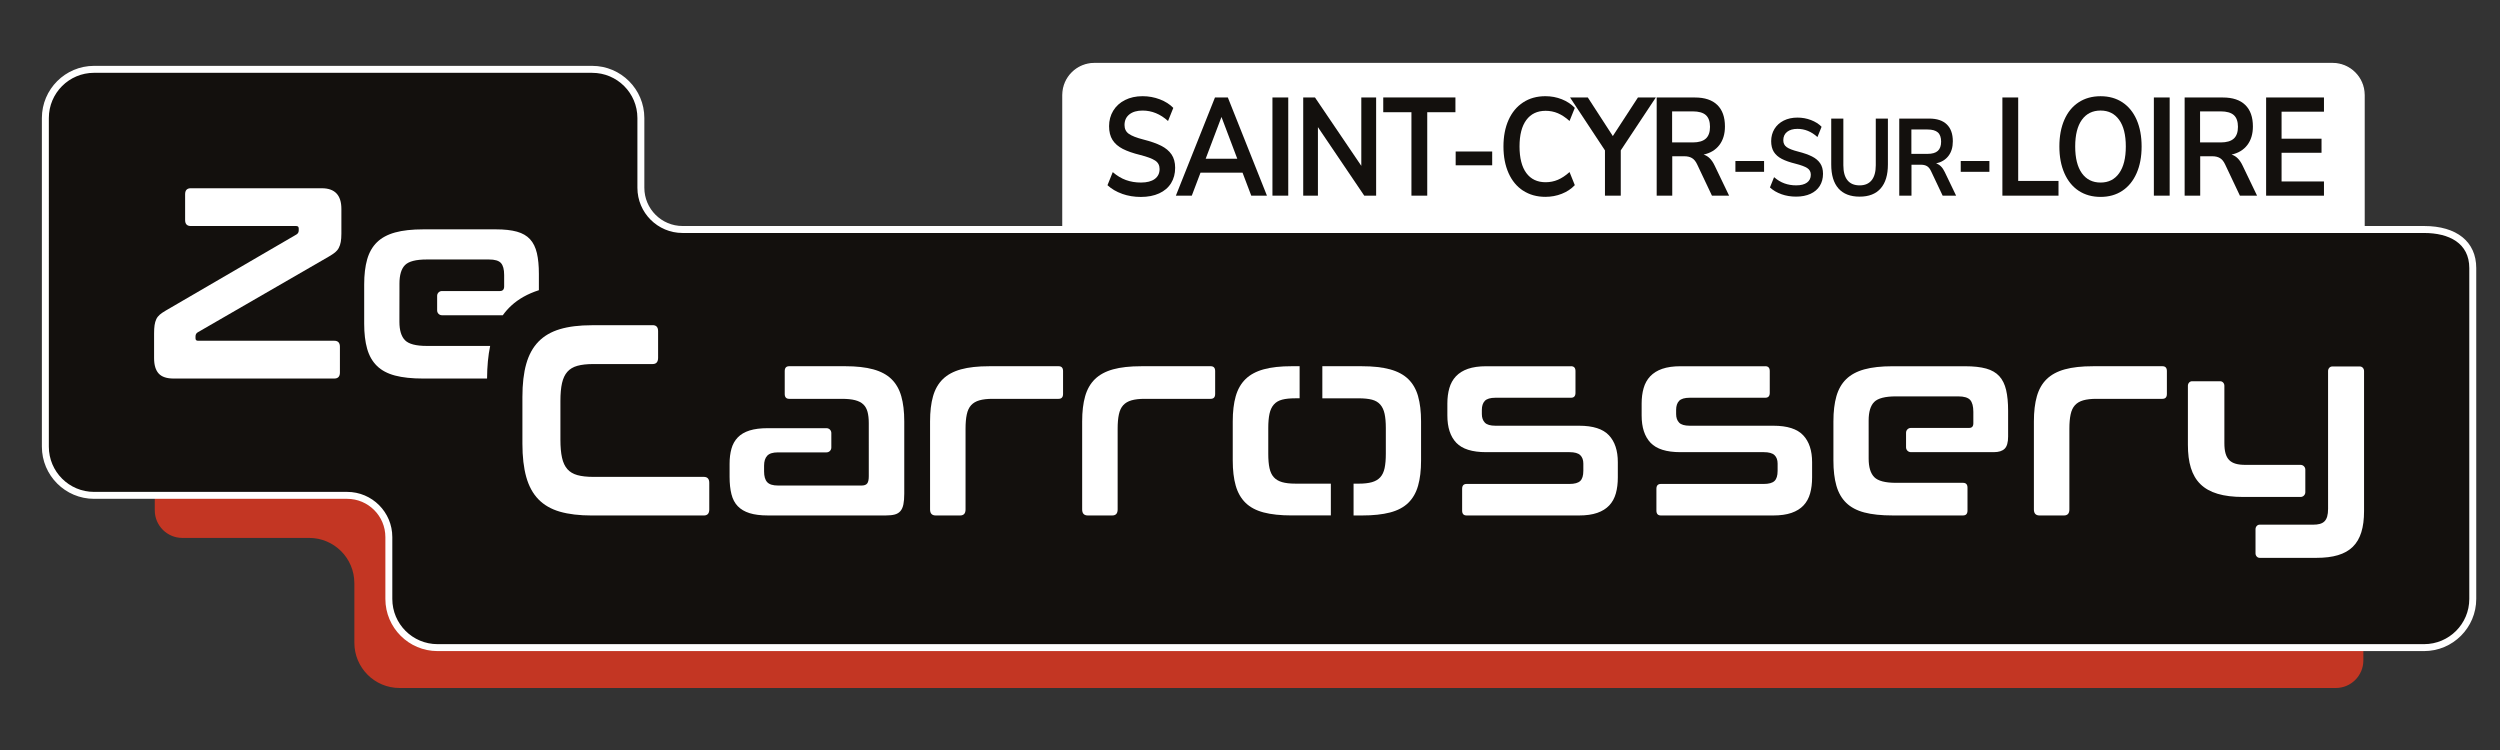
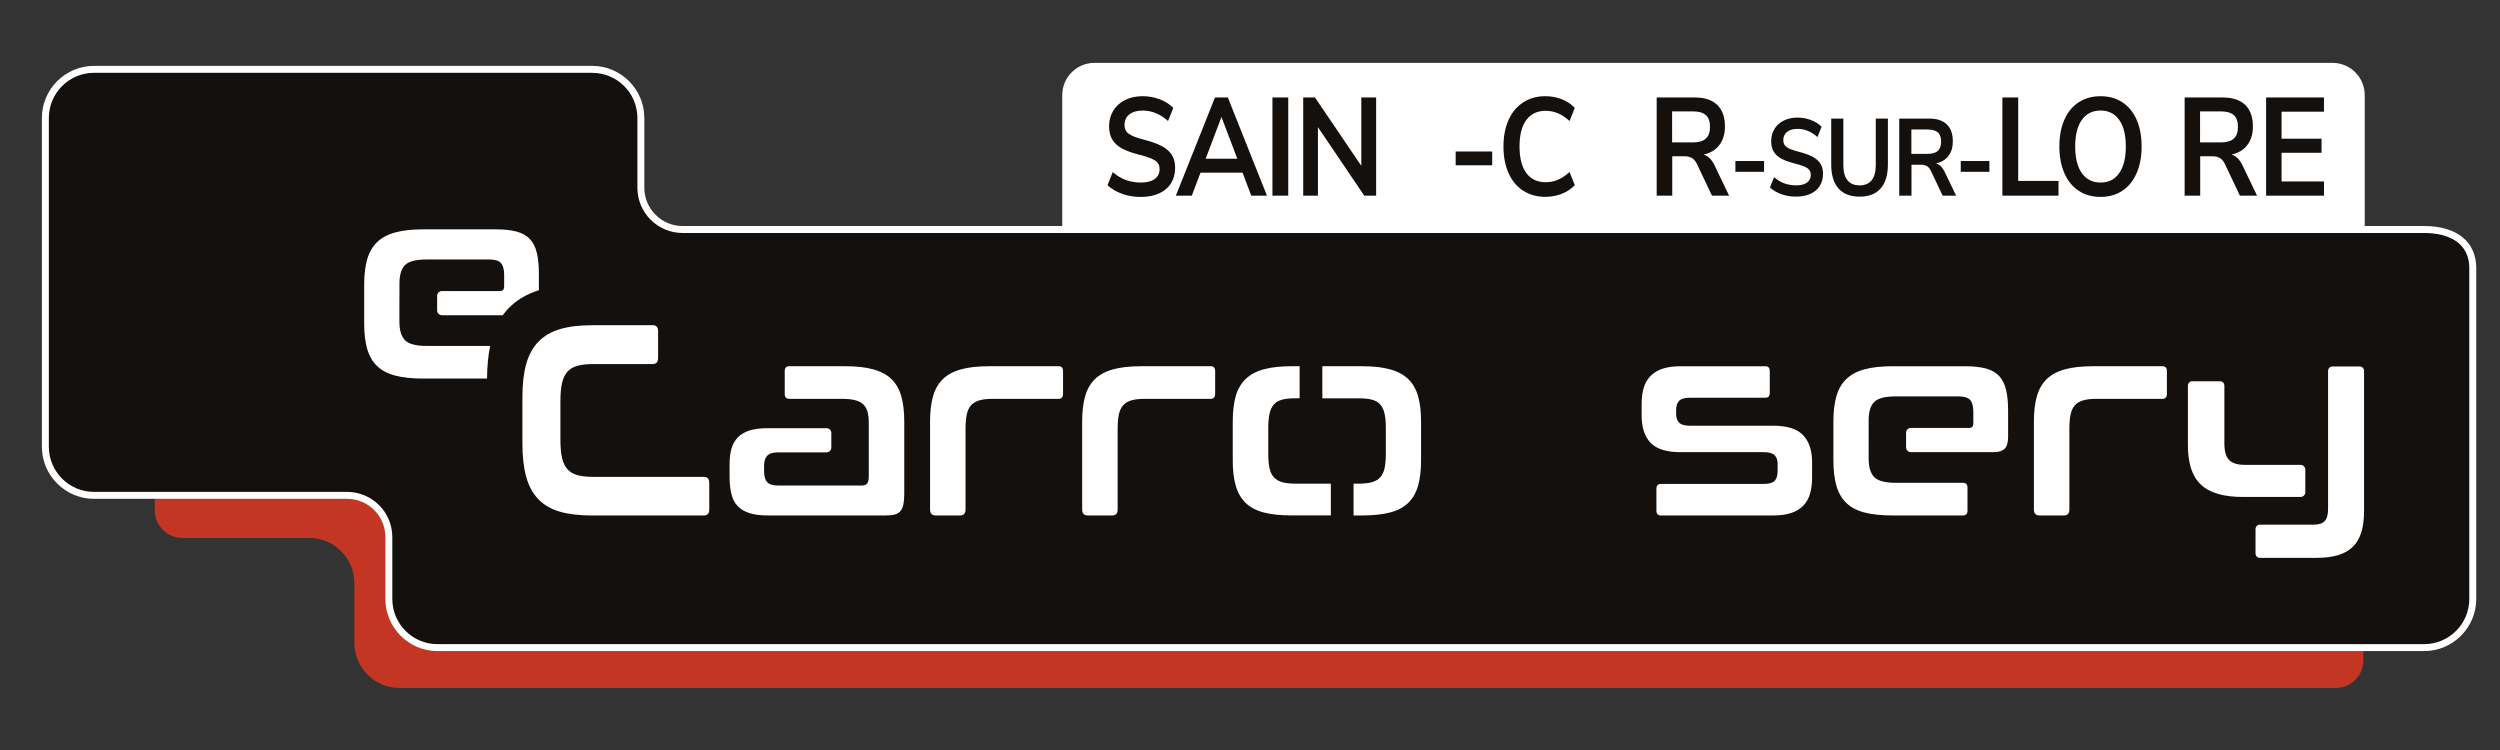
<svg xmlns="http://www.w3.org/2000/svg" viewBox="0 0 1257.6 377.28">
  <rect x="0" y="0" width="1257.6" height="377.28" fill="#333333" stroke="none" />
  <defs>
    <style>
      .cls-1, .cls-2 {
        fill: #fff;
      }

      .cls-3 {
        fill: #c33623;
      }

      .cls-4 {
        fill: #13100d;
      }

      .cls-2 {
        stroke: #fff;
        stroke-miterlimit: 10;
        stroke-width: .66px;
      }
    </style>
  </defs>
  <g id="ST-CYR-SUR-LOIRE">
    <g>
      <path class="cls-2" d="m550.55,31.96h622.81c8.75,0,15.85,7.1,15.85,15.85v68.92h-654.52V47.81c0-8.75,7.1-15.85,15.85-15.85Z" />
      <g>
        <path class="cls-4" d="m564.51,97.51c-2.92-1.03-5.38-2.48-7.4-4.34l2.65-6.59c2.1,1.82,4.31,3.15,6.63,3.99,2.32.84,4.84,1.26,7.55,1.26,3,0,5.31-.6,6.94-1.79,1.62-1.19,2.44-2.86,2.44-5.01,0-1.87-.75-3.29-2.25-4.27-1.5-.98-4-1.91-7.49-2.8-3.62-.89-6.56-1.92-8.82-3.08-2.26-1.17-3.97-2.66-5.12-4.48-1.15-1.82-1.73-4.13-1.73-6.94s.7-5.49,2.1-7.78c1.4-2.29,3.37-4.07,5.92-5.36,2.55-1.28,5.49-1.93,8.82-1.93,3.04,0,5.94.53,8.69,1.58,2.75,1.05,5.01,2.49,6.78,4.31l-2.65,6.59c-3.86-3.5-8.14-5.25-12.82-5.25-2.8,0-5,.64-6.63,1.93-1.62,1.29-2.44,3.07-2.44,5.36,0,1.92.72,3.39,2.16,4.41,1.44,1.03,3.88,1.99,7.34,2.87,3.66.93,6.63,1.97,8.91,3.12,2.28,1.15,4.03,2.6,5.24,4.38,1.21,1.78,1.82,4.02,1.82,6.73,0,2.94-.69,5.52-2.06,7.74-1.38,2.22-3.37,3.92-5.98,5.12-2.61,1.19-5.68,1.79-9.22,1.79-3.33,0-6.45-.51-9.37-1.54Z" />
        <path class="cls-4" d="m629.43,98.42l-4.38-11.56h-21.15l-4.38,11.56h-8.01l19.67-49.39h6.47l19.67,49.39h-7.89Zm-22.94-18.57h15.91l-7.95-21.02-7.95,21.02Z" />
        <path class="cls-4" d="m640.09,98.42v-49.39h7.95v49.39h-7.95Z" />
        <path class="cls-4" d="m684.79,49.03h7.46v49.39h-5.98l-23.3-34.47v34.47h-7.4v-49.39h5.92l23.3,34.4v-34.4Z" />
-         <path class="cls-4" d="m710.01,98.42v-41.97h-14.18v-7.43h36.31v7.43h-14.18v41.97h-7.95Z" />
        <path class="cls-4" d="m732.26,83.15v-6.94h18.37v6.94h-18.37Z" />
        <path class="cls-4" d="m766.2,95.93c-3.19-2.08-5.63-5.03-7.34-8.86-1.71-3.83-2.56-8.29-2.56-13.38s.85-9.54,2.56-13.35c1.71-3.81,4.15-6.75,7.34-8.83,3.18-2.08,6.91-3.12,11.19-3.12,2.92,0,5.67.51,8.26,1.54,2.59,1.03,4.77,2.48,6.54,4.34l-2.65,6.59c-1.97-1.77-3.93-3.07-5.86-3.89-1.93-.82-3.99-1.23-6.17-1.23-4.19,0-7.43,1.54-9.71,4.62-2.28,3.08-3.42,7.52-3.42,13.31s1.14,10.3,3.42,13.38c2.28,3.08,5.52,4.62,9.71,4.62,2.18,0,4.23-.41,6.17-1.23,1.93-.82,3.88-2.11,5.86-3.89l2.65,6.59c-1.77,1.87-3.95,3.32-6.54,4.34-2.59,1.03-5.34,1.54-8.26,1.54-4.28,0-8.01-1.04-11.19-3.12Z" />
-         <path class="cls-4" d="m832.94,49.03l-17.63,26.62v22.77h-7.95v-22.77l-17.57-26.62h8.94l12.58,19.41,12.64-19.41h9Z" />
        <path class="cls-4" d="m869.81,98.42h-8.63l-7.46-15.76c-.7-1.49-1.56-2.54-2.59-3.15-1.03-.61-2.32-.91-3.88-.91h-6.04v19.83h-7.83v-49.39h19.24c4.93,0,8.68,1.25,11.25,3.75,2.57,2.5,3.85,6.11,3.85,10.82,0,3.78-.94,6.9-2.81,9.35-1.87,2.45-4.51,4.05-7.92,4.8,2.3.7,4.15,2.55,5.55,5.53l7.27,15.13Zm-11.71-28.69c1.4-1.28,2.1-3.26,2.1-5.92s-.7-4.68-2.1-5.92c-1.4-1.24-3.6-1.86-6.6-1.86h-10.36v15.62h10.36c3,0,5.2-.64,6.6-1.93Z" />
        <path class="cls-4" d="m872.98,86.43v-5.44h14.42v5.44h-14.42Z" />
        <path class="cls-4" d="m896.16,97.7c-2.29-.81-4.23-1.94-5.81-3.41l2.08-5.17c1.65,1.43,3.38,2.48,5.2,3.13,1.82.66,3.8.99,5.93.99,2.35,0,4.17-.47,5.44-1.4,1.27-.93,1.91-2.25,1.91-3.93,0-1.47-.59-2.58-1.77-3.35-1.18-.77-3.14-1.5-5.88-2.2-2.84-.7-5.15-1.5-6.92-2.42-1.77-.92-3.11-2.09-4.02-3.52-.9-1.43-1.35-3.25-1.35-5.44s.55-4.31,1.65-6.11c1.1-1.8,2.65-3.2,4.65-4.21,2-1.01,4.31-1.51,6.92-1.51,2.39,0,4.66.41,6.82,1.24,2.16.83,3.94,1.95,5.32,3.38l-2.08,5.17c-3.03-2.75-6.39-4.12-10.07-4.12-2.19,0-3.93.5-5.2,1.51-1.27,1.01-1.91,2.41-1.91,4.21,0,1.5.56,2.66,1.69,3.46,1.13.81,3.05,1.56,5.76,2.25,2.87.73,5.2,1.55,6.99,2.45,1.79.9,3.16,2.04,4.11,3.44.95,1.39,1.43,3.15,1.43,5.28,0,2.31-.54,4.34-1.62,6.08-1.08,1.74-2.65,3.08-4.69,4.01-2.05.93-4.46,1.4-7.24,1.4-2.61,0-5.07-.4-7.36-1.21Z" />
        <path class="cls-4" d="m924.81,94.79c-2.42-2.75-3.63-6.76-3.63-12.04v-23.1h6.1v23.48c0,3.34.69,5.86,2.08,7.56,1.39,1.71,3.42,2.56,6.1,2.56s4.66-.86,6.05-2.58c1.39-1.72,2.08-4.24,2.08-7.54v-23.48h6.1v23.1c0,5.24-1.21,9.25-3.63,12.02s-5.95,4.15-10.6,4.15-8.23-1.38-10.65-4.12Z" />
        <path class="cls-4" d="m984.01,98.42h-6.78l-5.86-12.38c-.55-1.17-1.23-2-2.03-2.47-.81-.48-1.82-.71-3.05-.71h-4.74v15.56h-6.15v-38.77h15.1c3.87,0,6.82.98,8.83,2.94,2.02,1.96,3.02,4.79,3.02,8.5,0,2.97-.73,5.42-2.2,7.34-1.47,1.92-3.54,3.18-6.22,3.77,1.81.55,3.26,2,4.36,4.34l5.71,11.88Zm-9.2-22.52c1.1-1.01,1.65-2.56,1.65-4.65s-.55-3.68-1.65-4.65c-1.1-.97-2.82-1.46-5.18-1.46h-8.13v12.26h8.13c2.35,0,4.08-.5,5.18-1.51Z" />
        <path class="cls-4" d="m986.33,86.43v-5.44h14.42v5.44h-14.42Z" />
        <path class="cls-4" d="m1007.28,98.42v-49.39h7.95v41.97h20.28v7.43h-28.24Z" />
        <path class="cls-4" d="m1045.66,95.97c-3.1-2.05-5.5-5-7.18-8.83-1.69-3.83-2.53-8.31-2.53-13.45s.83-9.61,2.5-13.42c1.66-3.81,4.06-6.74,7.18-8.79,3.12-2.05,6.8-3.08,11.04-3.08s7.9,1.03,11,3.08c3.1,2.06,5.49,4.99,7.15,8.79,1.66,3.81,2.5,8.28,2.5,13.42s-.84,9.62-2.53,13.45c-1.69,3.83-4.08,6.77-7.18,8.83-3.1,2.06-6.75,3.08-10.94,3.08s-7.9-1.03-11-3.08Zm20.35-8.83c2.24-3.13,3.36-7.61,3.36-13.45s-1.12-10.31-3.36-13.42c-2.24-3.11-5.35-4.66-9.34-4.66s-7.16,1.55-9.4,4.66c-2.24,3.11-3.36,7.58-3.36,13.42s1.12,10.32,3.36,13.45c2.24,3.13,5.37,4.69,9.4,4.69s7.1-1.56,9.34-4.69Z" />
-         <path class="cls-4" d="m1083.48,98.42v-49.39h7.95v49.39h-7.95Z" />
        <path class="cls-4" d="m1135.39,98.42h-8.63l-7.46-15.76c-.7-1.49-1.56-2.54-2.59-3.15-1.03-.61-2.32-.91-3.88-.91h-6.04v19.83h-7.83v-49.39h19.24c4.93,0,8.68,1.25,11.25,3.75,2.57,2.5,3.85,6.11,3.85,10.82,0,3.78-.94,6.9-2.81,9.35-1.87,2.45-4.51,4.05-7.92,4.8,2.3.7,4.15,2.55,5.55,5.53l7.27,15.13Zm-11.71-28.69c1.4-1.28,2.1-3.26,2.1-5.92s-.7-4.68-2.1-5.92c-1.4-1.24-3.6-1.86-6.6-1.86h-10.36v15.62h10.36c3,0,5.2-.64,6.6-1.93Z" />
        <path class="cls-4" d="m1139.95,98.42v-49.39h29.1v7.15h-21.33v13.59h20.1v7.08h-20.1v14.43h21.33v7.15h-29.1Z" />
      </g>
    </g>
  </g>
  <g id="logos">
    <g>
      <path class="cls-3" d="m178.26,293.33v30.01c0,12.56,10.18,22.75,22.75,22.75h973.98c7.66,0,13.87-6.21,13.87-13.87v-111.49H77.86v35.99c0,7.66,6.21,13.87,13.87,13.87h63.78c12.56,0,22.74,10.18,22.74,22.74Z" />
      <g>
        <path class="cls-4" d="m220.09,325.77c-13.5,0-24.49-10.98-24.49-24.49v-31.11c0-11.57-9.42-20.99-20.99-20.99H47.31c-13.5,0-24.49-10.98-24.49-24.49V59.37c0-13.5,10.98-24.49,24.49-24.49h250.59c13.5,0,24.49,10.98,24.49,24.49v35.08c0,11.57,9.42,20.99,20.99,20.99h876.03c15.33,0,24.49,7.25,24.49,19.4v166.44c0,13.5-10.98,24.49-24.49,24.49H220.09Z" />
        <path class="cls-1" d="m297.9,36.64c12.56,0,22.74,10.18,22.74,22.74v35.08c0,12.56,10.18,22.74,22.74,22.74h876.03c12.56,0,22.74,5.09,22.74,17.65v166.44c0,12.56-10.18,22.74-22.74,22.74H220.09c-12.56,0-22.74-10.18-22.74-22.74v-31.11c0-12.56-10.18-22.74-22.74-22.74H47.31c-12.56,0-22.74-10.18-22.74-22.74V59.37c0-12.56,10.18-22.74,22.74-22.74h250.59m0-3.5H47.31c-14.47,0-26.24,11.77-26.24,26.24v165.32c0,14.47,11.77,26.24,26.24,26.24h127.31c10.61,0,19.24,8.63,19.24,19.24v31.11c0,14.47,11.77,26.24,26.24,26.24h999.31c14.47,0,26.24-11.77,26.24-26.24v-166.44c0-13.24-9.81-21.15-26.24-21.15H343.37c-10.61,0-19.24-8.63-19.24-19.24v-35.08c0-14.47-11.77-26.24-26.24-26.24h0Z" />
      </g>
      <g>
        <path class="cls-1" d="m1159.67,247.6c0,1.32-1.07,2.39-2.39,2.39h-28.85c-20.22,0-27.83-8.34-27.83-26.26v-29.68c0-1.25.93-2.27,2.07-2.27h14.21c1.14,0,2.07,1.01,2.07,2.27v28.86c0,8.2,3,10.94,10.61,10.94h27.72c1.32,0,2.39,1.07,2.39,2.39v11.35Zm11.44-13.74v-47.22c0-1.26.94-2.29,2.09-2.29h13.92c1.15,0,2.09,1.02,2.09,2.29v70.46c0,16.55-7.11,23.52-23.96,23.52h-28.57c-1.14,0-2.07-1.01-2.07-2.27v-12.15c0-1.25.93-2.27,2.07-2.27h26.94c5.12,0,7.49-1.78,7.49-7.93v-6.02" />
-         <path class="cls-1" d="m161.87,94.7c6.57,0,9.86,3.47,9.86,10.39v12.44c0,1.64-.11,3.03-.31,4.17-.21,1.14-.54,2.14-1,3.01-.46.87-1.08,1.62-1.87,2.26-.79.64-1.81,1.32-3.06,2.05l-66.02,38.15c-.75.46-1.12,1.14-1.12,2.05v.96c0,.82.42,1.23,1.25,1.23h68.52c1.91,0,2.87,1,2.87,3.01v12.99c0,2.01-.96,3.01-2.87,3.01h-80.75c-3.5,0-6.01-.84-7.55-2.53-1.54-1.69-2.31-4.26-2.31-7.73v-12.44c0-1.64.08-3.03.25-4.17.17-1.14.46-2.14.87-3.01.41-.86,1-1.62,1.75-2.26.75-.64,1.75-1.32,3-2.05l65.77-38.29c.75-.46,1.12-1.14,1.12-2.05v-.96c0-.82-.42-1.23-1.25-1.23h-53.03c-1.91,0-2.87-1-2.87-3.01v-12.99c0-2,.96-3.01,2.87-3.01h65.88Z" />
        <path class="cls-1" d="m328.3,163.57c1.83,0,2.75,1,2.75,3.01v13.4c0,2.1-.92,3.15-2.75,3.15h-29.8c-3.25,0-5.93.3-8.05.89-2.12.59-3.81,1.6-5.05,3.01-1.25,1.41-2.14,3.31-2.68,5.68-.54,2.37-.81,5.38-.81,9.03v19.42c0,3.65.27,6.68.81,9.09.54,2.42,1.44,4.33,2.68,5.74,1.25,1.41,2.93,2.42,5.05,3.01,2.12.59,4.8.89,8.05.89h55.54c1.83,0,2.75,1,2.75,3.01v13.4c0,2.01-.92,3.01-2.75,3.01h-56.29c-6.32,0-11.69-.64-16.1-1.91-4.41-1.28-8.01-3.35-10.8-6.22-2.79-2.87-4.83-6.61-6.12-11.21-1.29-4.6-1.94-10.19-1.94-16.75v-23.52c0-6.57.64-12.12,1.94-16.68,1.29-4.56,3.33-8.27,6.12-11.15,2.79-2.87,6.38-4.97,10.8-6.29,4.41-1.32,9.78-1.98,16.1-1.98h30.55Z" />
        <path class="cls-1" d="m437.03,215.4v-2.6c0-2.19-.21-4.06-.62-5.61-.42-1.55-1.12-2.8-2.12-3.76-1-.96-2.37-1.66-4.12-2.12-1.75-.46-3.99-.68-6.74-.68h-26.43c-1.5,0-2.25-.82-2.25-2.46v-11.49c0-1.64.75-2.46,2.25-2.46h28.18c5.57,0,10.28.52,14.1,1.57,3.83,1.05,6.88,2.69,9.17,4.92,2.29,2.24,3.93,5.11,4.93,8.61,1,3.51,1.5,7.73,1.5,12.65v36.38c0,2.19-.15,3.99-.44,5.4-.29,1.41-.79,2.53-1.5,3.35-.71.82-1.64,1.39-2.81,1.71-1.17.32-2.66.48-4.49.48h-59.41c-3.66,0-6.72-.39-9.17-1.16-2.46-.77-4.43-1.94-5.93-3.49-1.5-1.55-2.56-3.56-3.18-6.02-.62-2.46-.94-5.38-.94-8.75v-6.56c0-2.82.31-5.35.94-7.59.62-2.23,1.68-4.12,3.18-5.68,1.5-1.55,3.47-2.71,5.93-3.49,2.45-.77,5.51-1.16,9.17-1.16h29.54c1.34,0,2.42,1.08,2.42,2.42v7.33c0,1.34-1.08,2.42-2.42,2.42h-24.42c-2.58,0-4.39.57-5.43,1.71-1.04,1.14-1.56,2.8-1.56,4.99v2.87c0,2.46.52,4.26,1.56,5.4,1.04,1.14,2.85,1.71,5.43,1.71h42.06c1.33,0,2.27-.34,2.81-1.03.54-.68.81-1.89.81-3.62v-12.04" />
        <path class="cls-1" d="m532.51,184.22c1.5,0,2.25.82,2.25,2.46v11.49c0,1.64-.75,2.46-2.25,2.46h-33.2c-2.66,0-4.87.25-6.62.75-1.75.5-3.14,1.32-4.18,2.46-1.04,1.14-1.77,2.69-2.18,4.65-.42,1.96-.62,4.36-.62,7.18v40.62c0,2.01-.92,3.01-2.75,3.01h-12.23c-1.91,0-2.87-1-2.87-3.01v-44.31c0-4.92.5-9.14,1.5-12.65,1-3.51,2.64-6.38,4.93-8.61,2.29-2.23,5.32-3.87,9.11-4.92,3.79-1.05,8.51-1.57,14.17-1.57h34.95Z" />
        <path class="cls-1" d="m609.02,184.22c1.5,0,2.25.82,2.25,2.46v11.49c0,1.64-.75,2.46-2.25,2.46h-33.2c-2.66,0-4.87.25-6.62.75-1.75.5-3.14,1.32-4.18,2.46-1.04,1.14-1.77,2.69-2.18,4.65-.42,1.96-.62,4.36-.62,7.18v40.62c0,2.01-.92,3.01-2.75,3.01h-12.23c-1.91,0-2.87-1-2.87-3.01v-44.31c0-4.92.5-9.14,1.5-12.65,1-3.51,2.64-6.38,4.93-8.61,2.29-2.23,5.32-3.87,9.11-4.92,3.79-1.05,8.51-1.57,14.17-1.57h34.95Z" />
-         <path class="cls-1" d="m790.28,184.22c1.5,0,2.25.82,2.25,2.46v10.94c0,1.64-.75,2.46-2.25,2.46h-37.98c-2.58,0-4.37.53-5.37,1.57-1,1.05-1.5,2.58-1.5,4.58v2.05c0,1.82.5,3.26,1.5,4.31,1,1.05,2.79,1.57,5.37,1.57h42.06c6.99,0,11.98,1.6,14.98,4.79,3,3.19,4.49,7.71,4.49,13.54v7.66c0,3.01-.33,5.7-1,8.07-.67,2.37-1.77,4.38-3.31,6.02-1.54,1.64-3.56,2.9-6.05,3.76-2.5.87-5.58,1.3-9.24,1.3h-56.47c-1.5,0-2.25-.82-2.25-2.46v-10.94c0-1.64.75-2.46,2.25-2.46h51.73c2.58,0,4.39-.5,5.43-1.5,1.04-1,1.56-2.69,1.56-5.06v-3.69c0-1.82-.52-3.24-1.56-4.24-1.04-1-2.85-1.5-5.43-1.5h-41.94c-6.99,0-11.98-1.57-14.98-4.72-3-3.15-4.49-7.73-4.49-13.74v-6.02c0-2.83.33-5.4,1-7.73.67-2.33,1.77-4.31,3.31-5.95,1.54-1.64,3.56-2.89,6.05-3.76,2.5-.86,5.57-1.3,9.24-1.3h42.6Z" />
        <path class="cls-1" d="m888.01,184.22c1.5,0,2.25.82,2.25,2.46v10.94c0,1.64-.75,2.46-2.25,2.46h-37.98c-2.58,0-4.37.53-5.37,1.57-1,1.05-1.5,2.58-1.5,4.58v2.05c0,1.82.5,3.26,1.5,4.31,1,1.05,2.79,1.57,5.37,1.57h42.06c6.99,0,11.98,1.6,14.98,4.79,3,3.19,4.49,7.71,4.49,13.54v7.66c0,3.01-.33,5.7-1,8.07-.67,2.37-1.77,4.38-3.31,6.02-1.54,1.64-3.56,2.9-6.05,3.76-2.5.87-5.58,1.3-9.24,1.3h-56.47c-1.5,0-2.25-.82-2.25-2.46v-10.94c0-1.64.75-2.46,2.25-2.46h51.73c2.58,0,4.39-.5,5.43-1.5,1.04-1,1.56-2.69,1.56-5.06v-3.69c0-1.82-.52-3.24-1.56-4.24-1.04-1-2.85-1.5-5.43-1.5h-41.94c-6.99,0-11.98-1.57-14.98-4.72-3-3.15-4.49-7.73-4.49-13.74v-6.02c0-2.83.33-5.4,1-7.73.67-2.33,1.77-4.31,3.31-5.95,1.54-1.64,3.56-2.89,6.05-3.76,2.5-.86,5.57-1.3,9.24-1.3h42.6Z" />
        <path class="cls-1" d="m940.01,227.43v3.28c0,4.29.94,7.38,2.81,9.3,1.87,1.91,5.51,2.87,10.92,2.87h33.74c1.5,0,2.25.82,2.25,2.46v11.49c0,1.64-.75,2.46-2.25,2.46h-35.49c-5.66,0-10.38-.5-14.17-1.5-3.79-1-6.82-2.62-9.11-4.85-2.29-2.23-3.93-5.1-4.93-8.61-1-3.51-1.5-7.73-1.5-12.65v-19.69c0-4.92.5-9.14,1.5-12.65,1-3.51,2.64-6.38,4.93-8.61,2.29-2.23,5.32-3.87,9.11-4.92,3.79-1.05,8.51-1.57,14.17-1.57h36.57c4.24,0,7.76.39,10.55,1.16,2.79.78,4.99,2.05,6.62,3.83,1.62,1.78,2.76,4.1,3.43,6.97.67,2.87,1,6.36,1,10.46v12.99c0,2.92-.58,4.95-1.75,6.09-1.17,1.14-2.96,1.71-5.37,1.71h-41.8c-1.34,0-2.42-1.08-2.42-2.42v-7.34c0-1.34,1.08-2.42,2.42-2.42h29.31c1.41,0,2.12-.77,2.12-2.33v-5.74c0-2.82-.54-4.83-1.62-6.02-1.08-1.18-3.08-1.78-5.99-1.78h-31.33c-5.41,0-9.05.94-10.92,2.8-1.87,1.87-2.81,4.99-2.81,9.37v3.69" />
        <path class="cls-1" d="m1087.78,184.22c1.5,0,2.25.82,2.25,2.46v11.49c0,1.64-.75,2.46-2.25,2.46h-33.2c-2.66,0-4.87.25-6.62.75-1.75.5-3.14,1.32-4.18,2.46-1.04,1.14-1.77,2.69-2.18,4.65-.42,1.96-.62,4.36-.62,7.18v40.62c0,2.01-.92,3.01-2.75,3.01h-12.23c-1.91,0-2.87-1-2.87-3.01v-44.31c0-4.92.5-9.14,1.5-12.65,1-3.51,2.64-6.38,4.93-8.61,2.29-2.23,5.32-3.87,9.11-4.92,3.79-1.05,8.51-1.57,14.17-1.57h34.95Z" />
        <path class="cls-1" d="m200.94,146.39v-3.69c0-4.38.94-7.5,2.81-9.37,1.87-1.87,5.51-2.8,10.92-2.8h31.33c2.91,0,4.91.59,5.99,1.78,1.08,1.19,1.62,3.19,1.62,6.02v5.74c0,1.55-.71,2.33-2.12,2.33h-29.18c-1.33,0-2.41,1.08-2.41,2.41v7.36c0,1.33,1.08,2.41,2.41,2.41h30.62c1.26-1.77,2.69-3.38,4.27-4.84,3.69-3.39,8.31-5.97,13.88-7.76v-8.19c0-4.1-.33-7.59-1-10.46-.67-2.87-1.81-5.2-3.43-6.97-1.62-1.78-3.83-3.05-6.62-3.83-2.79-.77-6.3-1.16-10.55-1.16h-36.57c-5.66,0-10.38.52-14.17,1.57-3.79,1.05-6.82,2.69-9.11,4.92-2.29,2.24-3.93,5.11-4.93,8.61-1,3.51-1.5,7.73-1.5,12.65v19.69c0,4.92.5,9.14,1.5,12.65,1,3.51,2.64,6.38,4.93,8.61,2.29,2.24,5.32,3.85,9.11,4.85,3.79,1,8.51,1.5,14.17,1.5h32.1c.04-6.13.56-11.6,1.56-16.41h-31.92c-5.41,0-9.05-.96-10.92-2.87-1.87-1.91-2.81-5.01-2.81-9.3v-3.28" />
        <g>
          <path class="cls-1" d="m713.36,199.33c-1-3.51-2.64-6.38-4.93-8.61-2.29-2.23-5.35-3.87-9.17-4.92-3.83-1.05-8.53-1.57-14.1-1.57h-19.97v16.14h18.22c2.75,0,4.99.23,6.74.68,1.75.46,3.14,1.28,4.18,2.46,1.04,1.19,1.77,2.74,2.18,4.65.41,1.91.62,4.29.62,7.11v12.99c0,2.92-.21,5.33-.62,7.25-.42,1.91-1.14,3.44-2.18,4.58-1.04,1.14-2.43,1.96-4.18,2.46-1.75.5-3.99.75-6.74.75h-2.51v16h4.25c5.57,0,10.28-.5,14.1-1.5,3.83-1,6.88-2.62,9.17-4.85,2.29-2.23,3.93-5.1,4.93-8.62,1-3.51,1.5-7.73,1.5-12.65v-19.69c0-4.92-.5-9.14-1.5-12.65Z" />
          <path class="cls-1" d="m669.48,243.29h-17.9c-2.66,0-4.87-.25-6.61-.75-1.75-.5-3.14-1.32-4.18-2.46-1.04-1.14-1.77-2.67-2.18-4.58-.42-1.91-.62-4.33-.62-7.25v-12.99c0-2.82.21-5.2.62-7.11.41-1.91,1.14-3.46,2.18-4.65,1.04-1.18,2.43-2,4.18-2.46,1.75-.46,3.95-.68,6.61-.68h2.18v-16.14h-3.93c-5.66,0-10.38.52-14.17,1.57-3.79,1.05-6.82,2.69-9.11,4.92-2.29,2.24-3.93,5.11-4.93,8.61-1,3.51-1.5,7.73-1.5,12.65v19.69c0,4.92.5,9.14,1.5,12.65,1,3.51,2.64,6.38,4.93,8.62,2.29,2.24,5.32,3.85,9.11,4.85,3.79,1,8.51,1.5,14.17,1.5h19.64v-16Z" />
        </g>
      </g>
    </g>
  </g>
</svg>